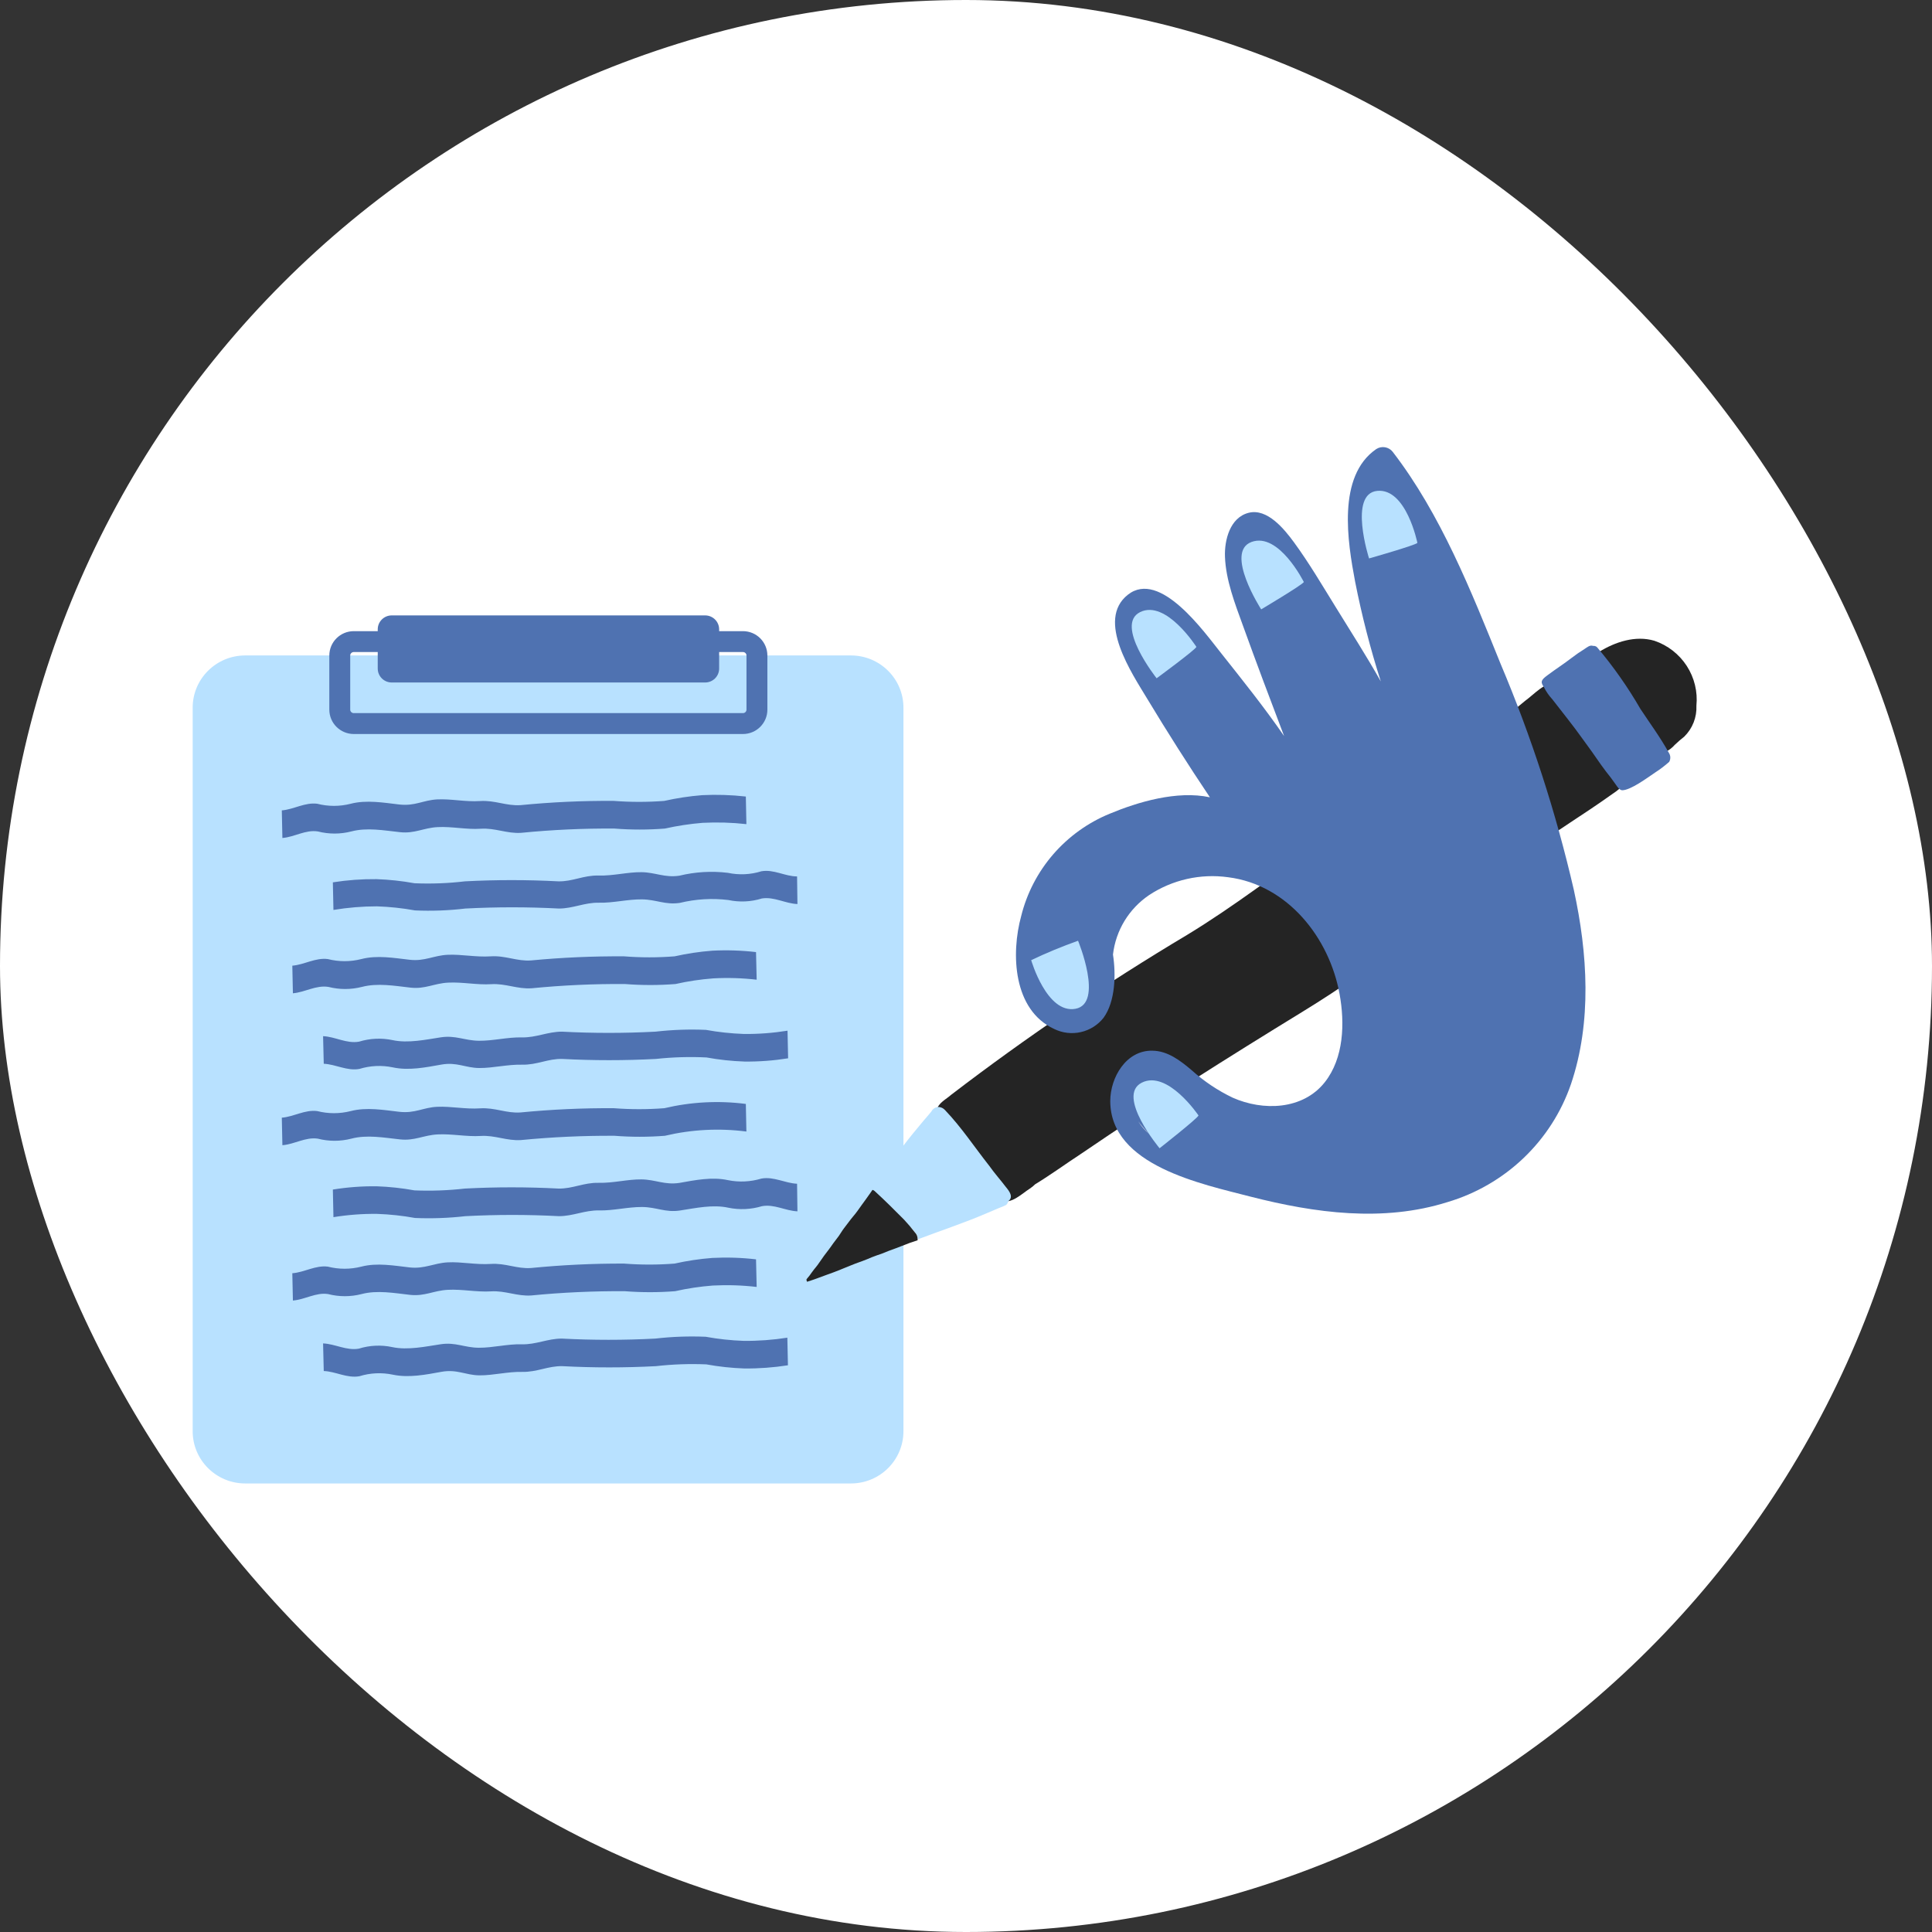
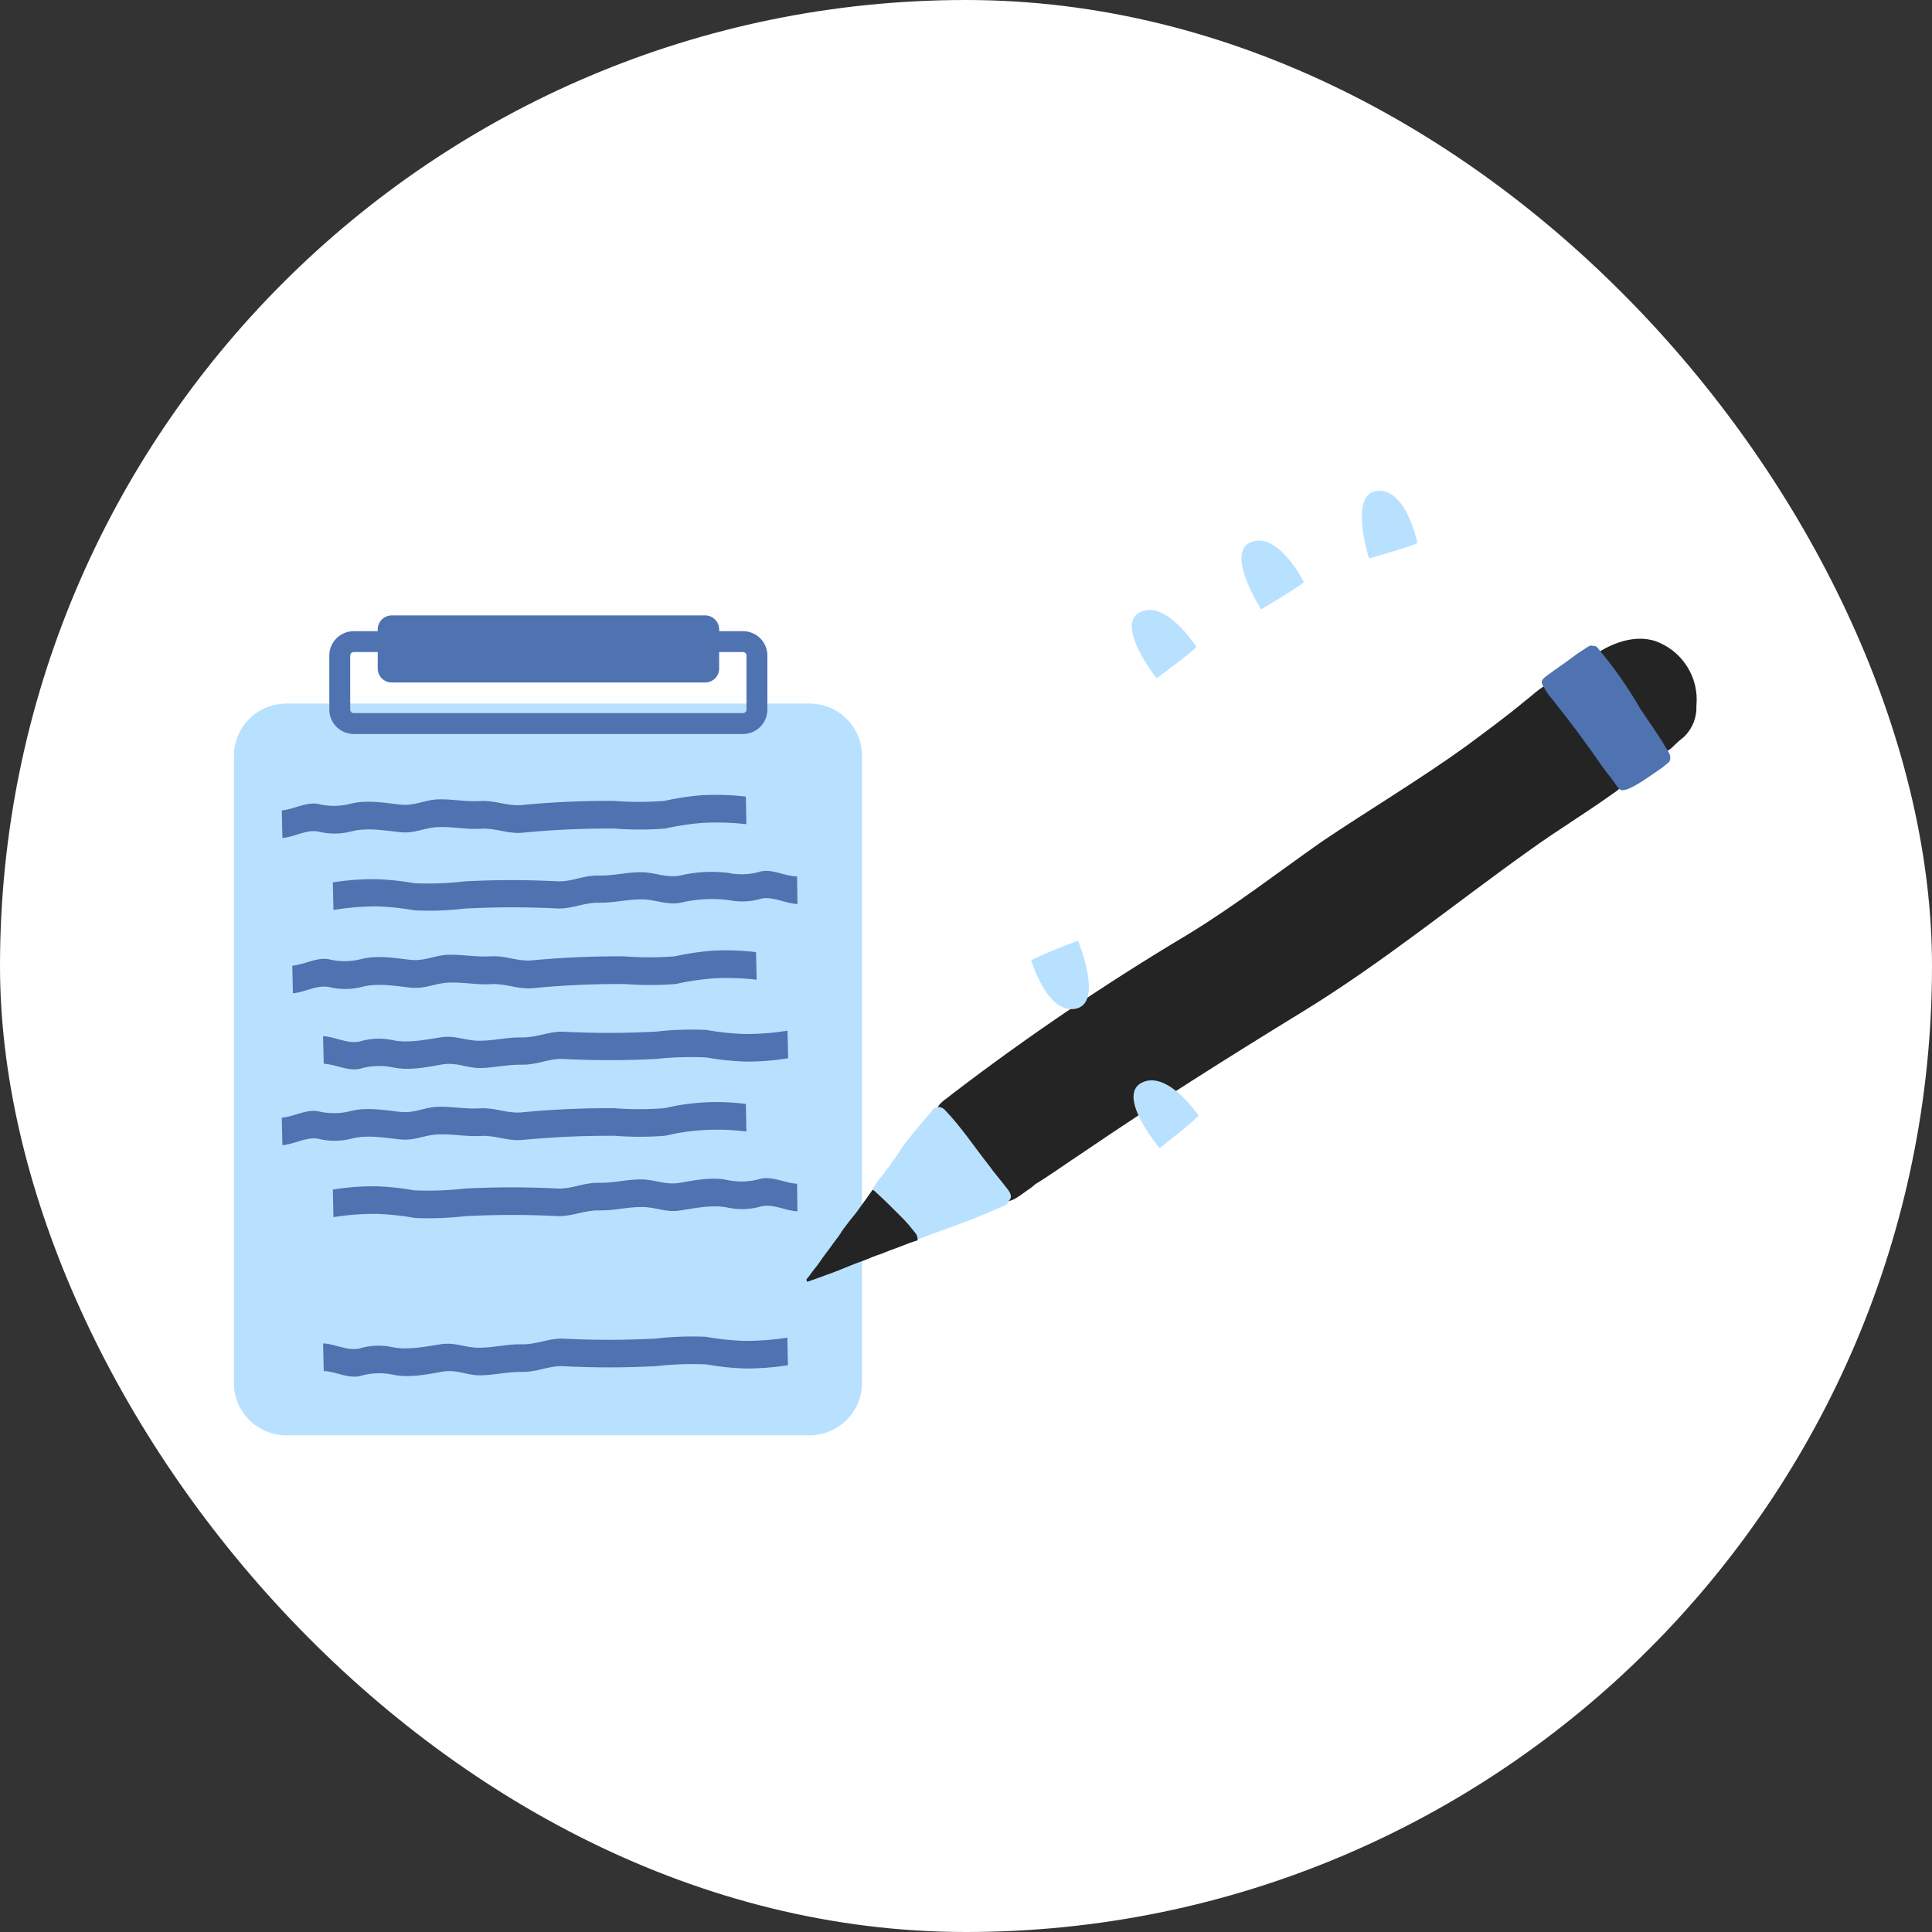
<svg xmlns="http://www.w3.org/2000/svg" width="66" height="66" viewBox="0 0 66 66" fill="none">
  <rect x="0" y="0" width="66" height="66" fill="#333333" stroke="none" />
  <rect width="66" height="66" rx="33" fill="white" />
  <g clip-path="url(#clip0_46014_35616)">
-     <path d="M29.068 22.391H8.377C7.386 22.391 6.582 23.19 6.582 24.175V48.892C6.582 49.878 7.386 50.677 8.377 50.677H29.068C30.06 50.677 30.863 49.878 30.863 48.892V24.175C30.863 23.19 30.06 22.391 29.068 22.391Z" fill="#B8E1FF" />
    <path d="M27.652 24.035H9.785C8.794 24.035 7.99 24.834 7.99 25.82V47.247C7.99 48.233 8.794 49.032 9.785 49.032H27.652C28.643 49.032 29.447 48.233 29.447 47.247V25.82C29.447 24.834 28.643 24.035 27.652 24.035Z" fill="#B8E1FF" />
    <path d="M32.599 38.944C32.782 39.17 32.968 39.389 33.162 39.604C33.356 39.819 33.531 40.088 33.725 40.331C33.846 40.494 33.967 40.653 34.102 40.804C34.127 40.874 34.168 40.936 34.223 40.986C34.504 41.185 34.938 40.754 35.18 40.605C35.245 40.562 35.306 40.512 35.362 40.457C35.908 40.124 36.423 39.747 36.958 39.397C39.42 37.718 41.943 36.127 44.487 34.568C47.205 32.907 49.67 30.884 52.261 29.04C53.158 28.391 54.095 27.826 55.001 27.18C55.269 26.992 55.617 26.802 55.477 26.416C55.248 25.906 54.959 25.425 54.619 24.981C54.377 24.631 54.132 24.282 53.87 23.949C53.662 23.722 53.513 23.367 53.178 23.316C52.748 23.316 52.432 23.7 52.103 23.94C51.453 24.483 50.77 24.978 50.092 25.485C48.493 26.637 46.8 27.644 45.165 28.744C43.634 29.818 42.154 30.965 40.556 31.936C37.764 33.602 35.07 35.427 32.49 37.402C32.318 37.556 32.048 37.682 32.006 37.914C32.011 38.325 32.38 38.628 32.599 38.944ZM33.137 37.495H33.103C33.114 37.497 33.126 37.497 33.137 37.495Z" fill="#242424" />
    <path d="M29.87 40.698C30.216 41.014 30.551 41.347 30.88 41.68C31.013 41.812 31.139 41.952 31.257 42.097C31.289 42.128 31.315 42.165 31.332 42.207C31.349 42.248 31.357 42.293 31.355 42.337C32.14 42.038 32.937 41.778 33.716 41.442C33.896 41.37 34.076 41.283 34.259 41.216L34.329 41.182L34.369 41.165C34.407 41.131 34.433 41.085 34.442 41.034C34.639 40.894 34.473 40.684 34.36 40.547C34.175 40.304 33.969 40.074 33.798 39.831C33.294 39.193 32.844 38.508 32.281 37.92C32.229 37.862 32.157 37.825 32.078 37.817C32.025 37.815 31.971 37.828 31.925 37.855C31.878 37.883 31.841 37.923 31.817 37.971C31.724 38.085 31.628 38.194 31.535 38.303C31.302 38.583 31.068 38.863 30.857 39.143L30.801 39.227L30.691 39.392L30.576 39.562L30.461 39.719L30.34 39.895V39.878C30.3 39.94 30.255 39.999 30.213 40.06C30.171 40.122 30.126 40.167 30.086 40.225V40.209L30.011 40.315L29.875 40.514L29.791 40.645C29.822 40.655 29.849 40.673 29.87 40.698Z" fill="#B8E1FF" />
    <path d="M54.488 22.489C54.533 22.545 54.575 22.604 54.617 22.665C54.941 23.149 55.298 23.608 55.622 24.092C55.946 24.576 56.291 25.141 56.694 25.619C56.722 25.652 56.761 25.675 56.803 25.684C56.846 25.693 56.891 25.688 56.93 25.67C57.037 25.613 57.132 25.537 57.212 25.446C57.316 25.345 57.428 25.25 57.535 25.166C57.675 25.028 57.785 24.863 57.857 24.68C57.928 24.497 57.961 24.302 57.952 24.106C57.999 23.63 57.883 23.152 57.623 22.75C57.363 22.348 56.974 22.045 56.519 21.89C55.872 21.697 55.175 21.929 54.62 22.273C54.596 22.268 54.57 22.27 54.547 22.279C54.523 22.288 54.503 22.304 54.488 22.324C54.47 22.348 54.461 22.377 54.461 22.406C54.461 22.436 54.47 22.465 54.488 22.489Z" fill="#242424" />
    <path d="M27.571 43.787C27.63 43.768 27.689 43.751 27.748 43.729C27.808 43.706 27.912 43.675 27.991 43.642C28.151 43.58 28.317 43.524 28.48 43.463L28.722 43.368L28.961 43.27L29.214 43.169L29.459 43.08C29.569 43.038 29.679 42.996 29.786 42.948L29.957 42.884L30.112 42.831L30.365 42.73L30.616 42.638C30.776 42.579 30.931 42.514 31.088 42.456L31.235 42.408L31.347 42.369C31.348 42.358 31.348 42.347 31.347 42.335C31.349 42.291 31.341 42.246 31.324 42.205C31.307 42.163 31.281 42.126 31.249 42.095C31.135 41.946 31.014 41.803 30.886 41.667C30.556 41.334 30.222 41.001 29.876 40.685C29.855 40.667 29.831 40.655 29.805 40.648L29.741 40.741C29.645 40.883 29.541 41.02 29.442 41.158C29.344 41.295 29.248 41.437 29.144 41.555C29.091 41.622 29.034 41.689 28.984 41.759C28.933 41.829 28.88 41.896 28.829 41.963L28.781 42.03L28.654 42.224L28.466 42.472C28.415 42.545 28.365 42.618 28.311 42.688C28.258 42.758 28.201 42.831 28.148 42.903C28.095 42.976 28.047 43.043 27.999 43.116C27.951 43.189 27.898 43.259 27.841 43.326L27.805 43.37C27.751 43.438 27.703 43.51 27.653 43.578L27.552 43.701C27.548 43.731 27.555 43.761 27.571 43.787Z" fill="#242424" />
    <path d="M53.032 23.892C53.378 24.342 53.738 24.782 54.067 25.246C54.169 25.394 54.276 25.526 54.383 25.682C54.591 25.985 54.802 26.287 55.032 26.572L55.201 26.807C55.255 26.883 55.311 26.98 55.412 26.997C55.708 26.997 56.287 26.561 56.538 26.393C56.709 26.284 56.87 26.161 57.022 26.026C57.049 25.978 57.062 25.923 57.06 25.868C57.057 25.812 57.039 25.759 57.008 25.713C56.726 25.198 56.366 24.714 56.04 24.219C55.611 23.477 55.118 22.774 54.565 22.118C54.548 22.098 54.525 22.083 54.5 22.074C54.475 22.065 54.448 22.062 54.422 22.065C54.312 22.023 54.214 22.118 54.124 22.174C53.974 22.267 53.83 22.366 53.69 22.474C53.426 22.678 53.145 22.857 52.877 23.058C52.686 23.201 52.596 23.274 52.736 23.461C52.813 23.618 52.913 23.763 53.032 23.892Z" fill="#4F72B1" />
-     <path d="M53.763 30.393C53.153 27.751 52.315 25.167 51.259 22.669C50.263 20.204 49.213 17.557 47.576 15.434C47.511 15.351 47.417 15.296 47.312 15.279C47.208 15.262 47.101 15.284 47.013 15.342C45.668 16.27 46.037 18.517 46.293 19.871C46.52 21.023 46.813 22.16 47.171 23.279C46.687 22.422 46.16 21.6 45.643 20.761C45.178 20.011 44.726 19.239 44.202 18.523C43.873 18.075 43.293 17.356 42.655 17.518C42.016 17.68 41.825 18.453 41.847 19.02C41.875 19.818 42.191 20.629 42.461 21.373C42.916 22.632 43.389 23.891 43.867 25.145C43.192 24.165 42.438 23.225 41.709 22.305C41.147 21.605 39.63 19.449 38.53 20.316C37.43 21.183 38.679 23.018 39.188 23.866C39.875 25.005 40.595 26.138 41.332 27.237C40.207 26.994 38.859 27.402 37.911 27.797C37.166 28.102 36.505 28.578 35.979 29.185C35.454 29.792 35.079 30.513 34.886 31.291C34.532 32.578 34.605 34.5 36.012 35.151C36.295 35.29 36.617 35.328 36.924 35.258C37.232 35.188 37.506 35.015 37.7 34.768C38.105 34.209 38.125 33.28 38.021 32.608C38.068 32.202 38.202 31.809 38.415 31.459C38.629 31.108 38.915 30.808 39.256 30.577C40.051 30.053 41.012 29.836 41.957 29.968C43.988 30.225 45.412 32.035 45.761 33.954C45.944 34.95 45.91 36.145 45.255 36.973C44.503 37.921 43.144 37.957 42.112 37.499C41.599 37.254 41.126 36.936 40.705 36.556C40.322 36.234 39.897 35.901 39.371 35.893C38.471 35.873 37.931 36.805 37.928 37.611C37.928 39.826 41.076 40.45 42.728 40.881C44.92 41.44 47.246 41.759 49.447 41.066C50.422 40.777 51.315 40.26 52.049 39.559C52.783 38.858 53.338 37.992 53.667 37.034C54.385 34.911 54.238 32.566 53.763 30.393ZM38.882 38.304C38.997 38.459 39.124 38.605 39.262 38.741C39.112 38.616 38.984 38.469 38.882 38.304Z" fill="#4F72B1" />
    <path d="M48.42 18.546C48.352 18.627 46.769 19.077 46.769 19.077C46.769 19.077 46.057 16.864 47.05 16.769C48.043 16.674 48.42 18.546 48.42 18.546Z" fill="#B8E1FF" />
    <path d="M44.541 19.883C44.499 19.975 43.084 20.817 43.084 20.817C43.084 20.817 41.82 18.859 42.754 18.514C43.688 18.17 44.541 19.883 44.541 19.883Z" fill="#B8E1FF" />
    <path d="M40.871 22.099C40.837 22.197 39.512 23.171 39.512 23.171C39.512 23.171 38.063 21.347 38.949 20.91C39.835 20.474 40.871 22.099 40.871 22.099Z" fill="#B8E1FF" />
    <path d="M35.227 32.8C35.748 32.552 36.283 32.331 36.828 32.137C36.828 32.137 37.717 34.285 36.737 34.462C35.758 34.638 35.227 32.8 35.227 32.8Z" fill="#B8E1FF" />
    <path d="M40.943 38.106C40.913 38.204 39.613 39.226 39.613 39.226C39.613 39.226 38.119 37.438 39.002 36.987C39.886 36.537 40.943 38.106 40.943 38.106Z" fill="#B8E1FF" />
    <path d="M11.037 45.893L11.06 46.836C11.47 46.852 11.856 47.09 12.278 47.014C12.648 46.899 13.041 46.881 13.42 46.961C13.963 47.076 14.546 46.961 15.077 46.864C15.609 46.766 15.902 46.978 16.375 46.984C16.847 46.989 17.334 46.855 17.84 46.866C18.347 46.877 18.724 46.659 19.211 46.67C20.275 46.726 21.342 46.726 22.407 46.67C22.978 46.605 23.554 46.585 24.129 46.609C24.557 46.687 24.991 46.734 25.426 46.749C25.925 46.754 26.424 46.717 26.917 46.64L26.897 45.697C26.404 45.774 25.905 45.811 25.406 45.806C24.971 45.791 24.537 45.744 24.109 45.666C23.534 45.642 22.959 45.662 22.387 45.728C21.323 45.784 20.256 45.784 19.191 45.728C18.704 45.728 18.31 45.938 17.821 45.923C17.331 45.91 16.841 46.044 16.355 46.041C15.868 46.038 15.561 45.845 15.058 45.921C14.554 45.996 13.932 46.133 13.4 46.019C13.021 45.938 12.628 45.956 12.258 46.072C11.836 46.147 11.451 45.91 11.037 45.893Z" fill="#4F72B1" />
-     <path d="M10.006 44.428L9.986 43.496C10.397 43.466 10.774 43.217 11.199 43.27C11.575 43.366 11.969 43.366 12.344 43.27C12.882 43.13 13.456 43.236 14.004 43.298C14.508 43.351 14.82 43.15 15.293 43.124C15.765 43.099 16.258 43.211 16.764 43.178C17.271 43.144 17.656 43.351 18.14 43.317C19.197 43.213 20.258 43.162 21.32 43.166C21.893 43.211 22.47 43.211 23.044 43.166C23.468 43.071 23.899 43.006 24.333 42.973C24.831 42.947 25.331 42.963 25.827 43.021L25.849 43.964C25.353 43.906 24.852 43.89 24.352 43.916C23.919 43.949 23.488 44.013 23.064 44.109C22.49 44.154 21.913 44.154 21.339 44.109C20.274 44.103 19.209 44.151 18.148 44.255C17.665 44.288 17.259 44.084 16.773 44.115C16.286 44.145 15.788 44.036 15.301 44.062C14.814 44.087 14.516 44.288 14.013 44.235C13.464 44.173 12.887 44.067 12.353 44.207C11.977 44.304 11.583 44.304 11.207 44.207C10.794 44.143 10.417 44.397 10.006 44.428Z" fill="#4F72B1" />
    <path d="M27.242 41.381L27.229 40.438C26.818 40.421 26.432 40.184 26.01 40.262C25.639 40.374 25.245 40.393 24.865 40.315C24.325 40.197 23.74 40.315 23.208 40.41C22.707 40.486 22.386 40.295 21.914 40.29C21.441 40.284 20.951 40.419 20.445 40.407C19.939 40.396 19.561 40.614 19.075 40.603C18.011 40.547 16.945 40.547 15.881 40.603C15.31 40.668 14.734 40.689 14.159 40.665C13.731 40.587 13.297 40.54 12.862 40.525C12.363 40.52 11.864 40.557 11.371 40.637L11.391 41.58C11.884 41.5 12.383 41.462 12.882 41.468C13.317 41.483 13.751 41.53 14.179 41.608C14.754 41.632 15.329 41.611 15.901 41.546C16.965 41.49 18.031 41.49 19.094 41.546C19.581 41.546 19.978 41.339 20.465 41.35C20.951 41.361 21.444 41.23 21.933 41.233C22.423 41.235 22.727 41.428 23.227 41.353C23.773 41.269 24.353 41.14 24.885 41.258C25.265 41.336 25.659 41.317 26.03 41.205C26.446 41.126 26.832 41.364 27.242 41.381Z" fill="#4F72B1" />
    <path d="M9.647 39.122L9.627 38.182C10.038 38.149 10.412 37.902 10.837 37.956C11.212 38.052 11.606 38.052 11.982 37.956C12.519 37.816 13.107 37.919 13.642 37.981C14.177 38.042 14.458 37.832 14.933 37.81C15.409 37.788 15.896 37.897 16.402 37.863C16.909 37.83 17.294 38.037 17.781 38.003C18.841 37.9 19.906 37.851 20.971 37.858C21.544 37.902 22.12 37.902 22.693 37.858C23.605 37.642 24.549 37.592 25.479 37.712L25.498 38.655C24.569 38.535 23.625 38.584 22.713 38.8C22.14 38.845 21.564 38.845 20.991 38.8C19.926 38.794 18.861 38.843 17.8 38.946C17.314 38.979 16.909 38.775 16.422 38.806C15.935 38.837 15.44 38.728 14.953 38.753C14.466 38.778 14.168 38.979 13.662 38.923C13.099 38.862 12.536 38.758 12.002 38.898C11.626 38.995 11.232 38.995 10.857 38.898C10.432 38.837 10.066 39.089 9.647 39.122Z" fill="#4F72B1" />
    <path d="M11.037 35.397L11.06 36.34C11.47 36.357 11.856 36.594 12.278 36.516C12.648 36.402 13.041 36.384 13.42 36.463C13.963 36.581 14.546 36.463 15.077 36.368C15.609 36.273 15.902 36.483 16.375 36.485C16.847 36.488 17.334 36.359 17.84 36.371C18.347 36.382 18.724 36.161 19.211 36.175C20.275 36.231 21.342 36.231 22.407 36.175C22.98 36.113 23.558 36.096 24.134 36.124C24.563 36.203 24.996 36.249 25.431 36.264C25.931 36.27 26.43 36.232 26.923 36.153L26.903 35.21C26.41 35.289 25.911 35.327 25.412 35.322C24.977 35.306 24.543 35.26 24.115 35.182C23.54 35.157 22.964 35.178 22.393 35.243C21.328 35.299 20.261 35.299 19.197 35.243C18.71 35.243 18.316 35.45 17.826 35.439C17.337 35.428 16.847 35.559 16.36 35.554C15.874 35.548 15.567 35.361 15.063 35.436C14.56 35.512 13.938 35.649 13.406 35.531C13.027 35.452 12.634 35.471 12.264 35.585C11.836 35.66 11.451 35.414 11.037 35.397Z" fill="#4F72B1" />
    <path d="M10.006 33.932L9.986 32.989C10.397 32.956 10.774 32.709 11.199 32.763C11.575 32.859 11.969 32.859 12.344 32.763C12.882 32.623 13.456 32.726 14.004 32.788C14.508 32.844 14.82 32.639 15.293 32.617C15.765 32.595 16.258 32.704 16.764 32.67C17.271 32.637 17.656 32.844 18.14 32.81C19.197 32.709 20.258 32.663 21.32 32.67C21.893 32.715 22.47 32.715 23.044 32.67C23.468 32.575 23.899 32.51 24.333 32.477C24.831 32.451 25.331 32.467 25.827 32.525L25.849 33.468C25.356 33.411 24.859 33.396 24.364 33.423C23.93 33.456 23.499 33.52 23.075 33.616C22.501 33.661 21.924 33.661 21.35 33.616C20.285 33.608 19.22 33.657 18.16 33.761C17.676 33.795 17.271 33.591 16.784 33.621C16.297 33.652 15.799 33.543 15.312 33.568C14.826 33.593 14.527 33.795 14.024 33.739C13.475 33.677 12.898 33.574 12.364 33.714C11.988 33.81 11.594 33.81 11.219 33.714C10.794 33.647 10.417 33.898 10.006 33.932Z" fill="#4F72B1" />
    <path d="M27.242 30.883L27.229 29.94C26.818 29.94 26.432 29.689 26.01 29.764C25.64 29.88 25.245 29.898 24.865 29.817C24.311 29.75 23.75 29.783 23.208 29.915C22.707 29.991 22.386 29.8 21.914 29.795C21.441 29.789 20.951 29.924 20.445 29.91C19.939 29.896 19.561 30.119 19.075 30.108C18.011 30.052 16.945 30.052 15.881 30.108C15.31 30.176 14.734 30.197 14.159 30.173C13.731 30.095 13.297 30.048 12.862 30.033C12.363 30.028 11.864 30.064 11.371 30.142L11.391 31.085C11.883 31.003 12.38 30.962 12.879 30.962C13.314 30.977 13.748 31.023 14.176 31.101C14.751 31.126 15.327 31.105 15.898 31.037C16.962 30.981 18.028 30.981 19.092 31.037C19.578 31.037 19.975 30.827 20.462 30.838C20.948 30.85 21.441 30.718 21.93 30.724C22.42 30.729 22.724 30.919 23.225 30.844C23.767 30.712 24.328 30.678 24.882 30.746C25.262 30.827 25.656 30.809 26.027 30.693C26.446 30.626 26.832 30.869 27.242 30.883Z" fill="#4F72B1" />
    <path d="M9.647 28.627L9.627 27.684C10.038 27.651 10.412 27.404 10.837 27.457C11.212 27.554 11.606 27.554 11.982 27.457C12.519 27.318 13.107 27.421 13.642 27.483C14.177 27.544 14.458 27.334 14.933 27.309C15.409 27.284 15.896 27.399 16.402 27.365C16.909 27.332 17.294 27.536 17.781 27.505C18.841 27.401 19.906 27.352 20.971 27.36C21.544 27.404 22.12 27.404 22.693 27.36C23.119 27.264 23.55 27.199 23.985 27.164C24.483 27.139 24.983 27.155 25.479 27.211L25.498 28.154C25.003 28.098 24.503 28.084 24.004 28.109C23.57 28.144 23.138 28.21 22.713 28.305C22.14 28.35 21.564 28.35 20.991 28.305C19.926 28.297 18.861 28.346 17.8 28.451C17.314 28.482 16.909 28.277 16.422 28.311C15.935 28.344 15.44 28.23 14.953 28.255C14.466 28.28 14.168 28.484 13.662 28.428C13.099 28.367 12.536 28.263 12.002 28.403C11.626 28.5 11.232 28.5 10.857 28.403C10.432 28.339 10.066 28.593 9.647 28.627Z" fill="#4F72B1" />
    <path d="M25.38 21.918H12.086C11.822 21.918 11.607 22.131 11.607 22.394V24.243C11.607 24.505 11.822 24.718 12.086 24.718H25.38C25.644 24.718 25.858 24.505 25.858 24.243V22.394C25.858 22.131 25.644 21.918 25.38 21.918Z" stroke="#4F72B1" stroke-width="0.714" stroke-miterlimit="10" />
    <path d="M24.088 21.023H13.383C13.118 21.023 12.904 21.236 12.904 21.499V22.839C12.904 23.102 13.118 23.315 13.383 23.315H24.088C24.352 23.315 24.567 23.102 24.567 22.839V21.499C24.567 21.236 24.352 21.023 24.088 21.023Z" fill="#4F72B1" />
  </g>
  <defs>
    <clipPath id="clip0_46014_35616">
      <rect width="55" height="40" fill="white" transform="translate(5 13)" />
    </clipPath>
  </defs>
</svg>